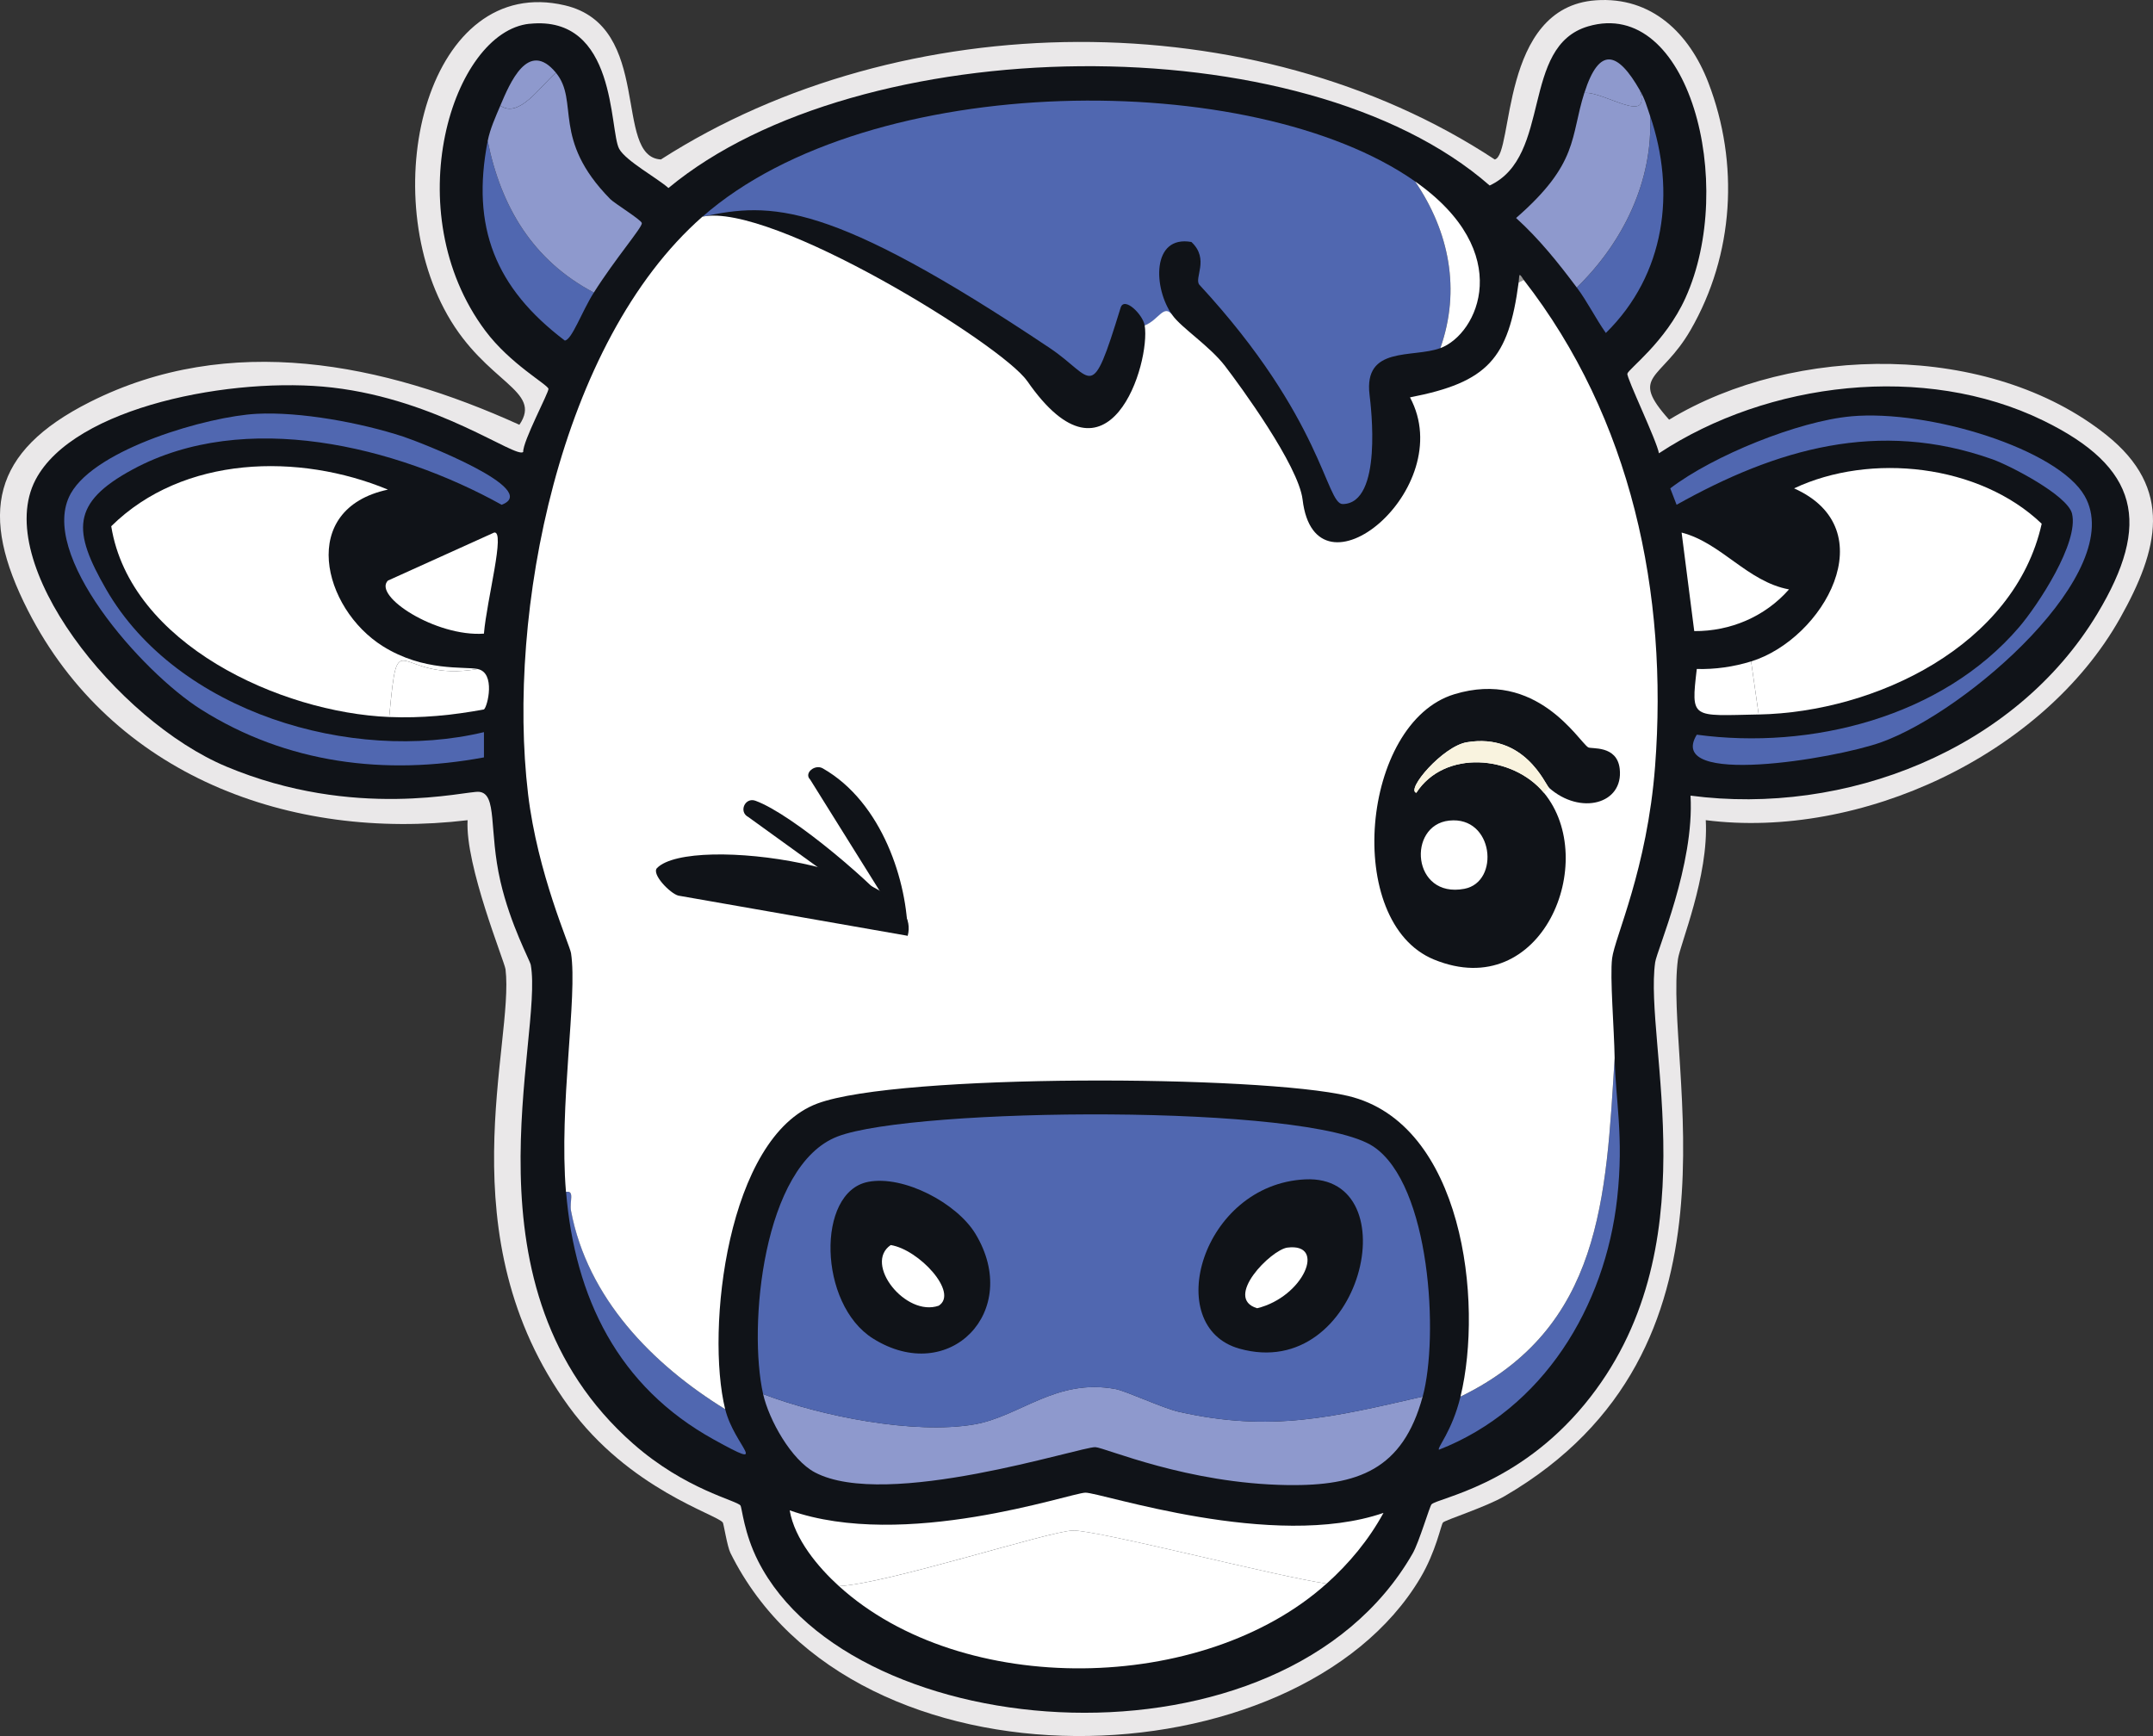
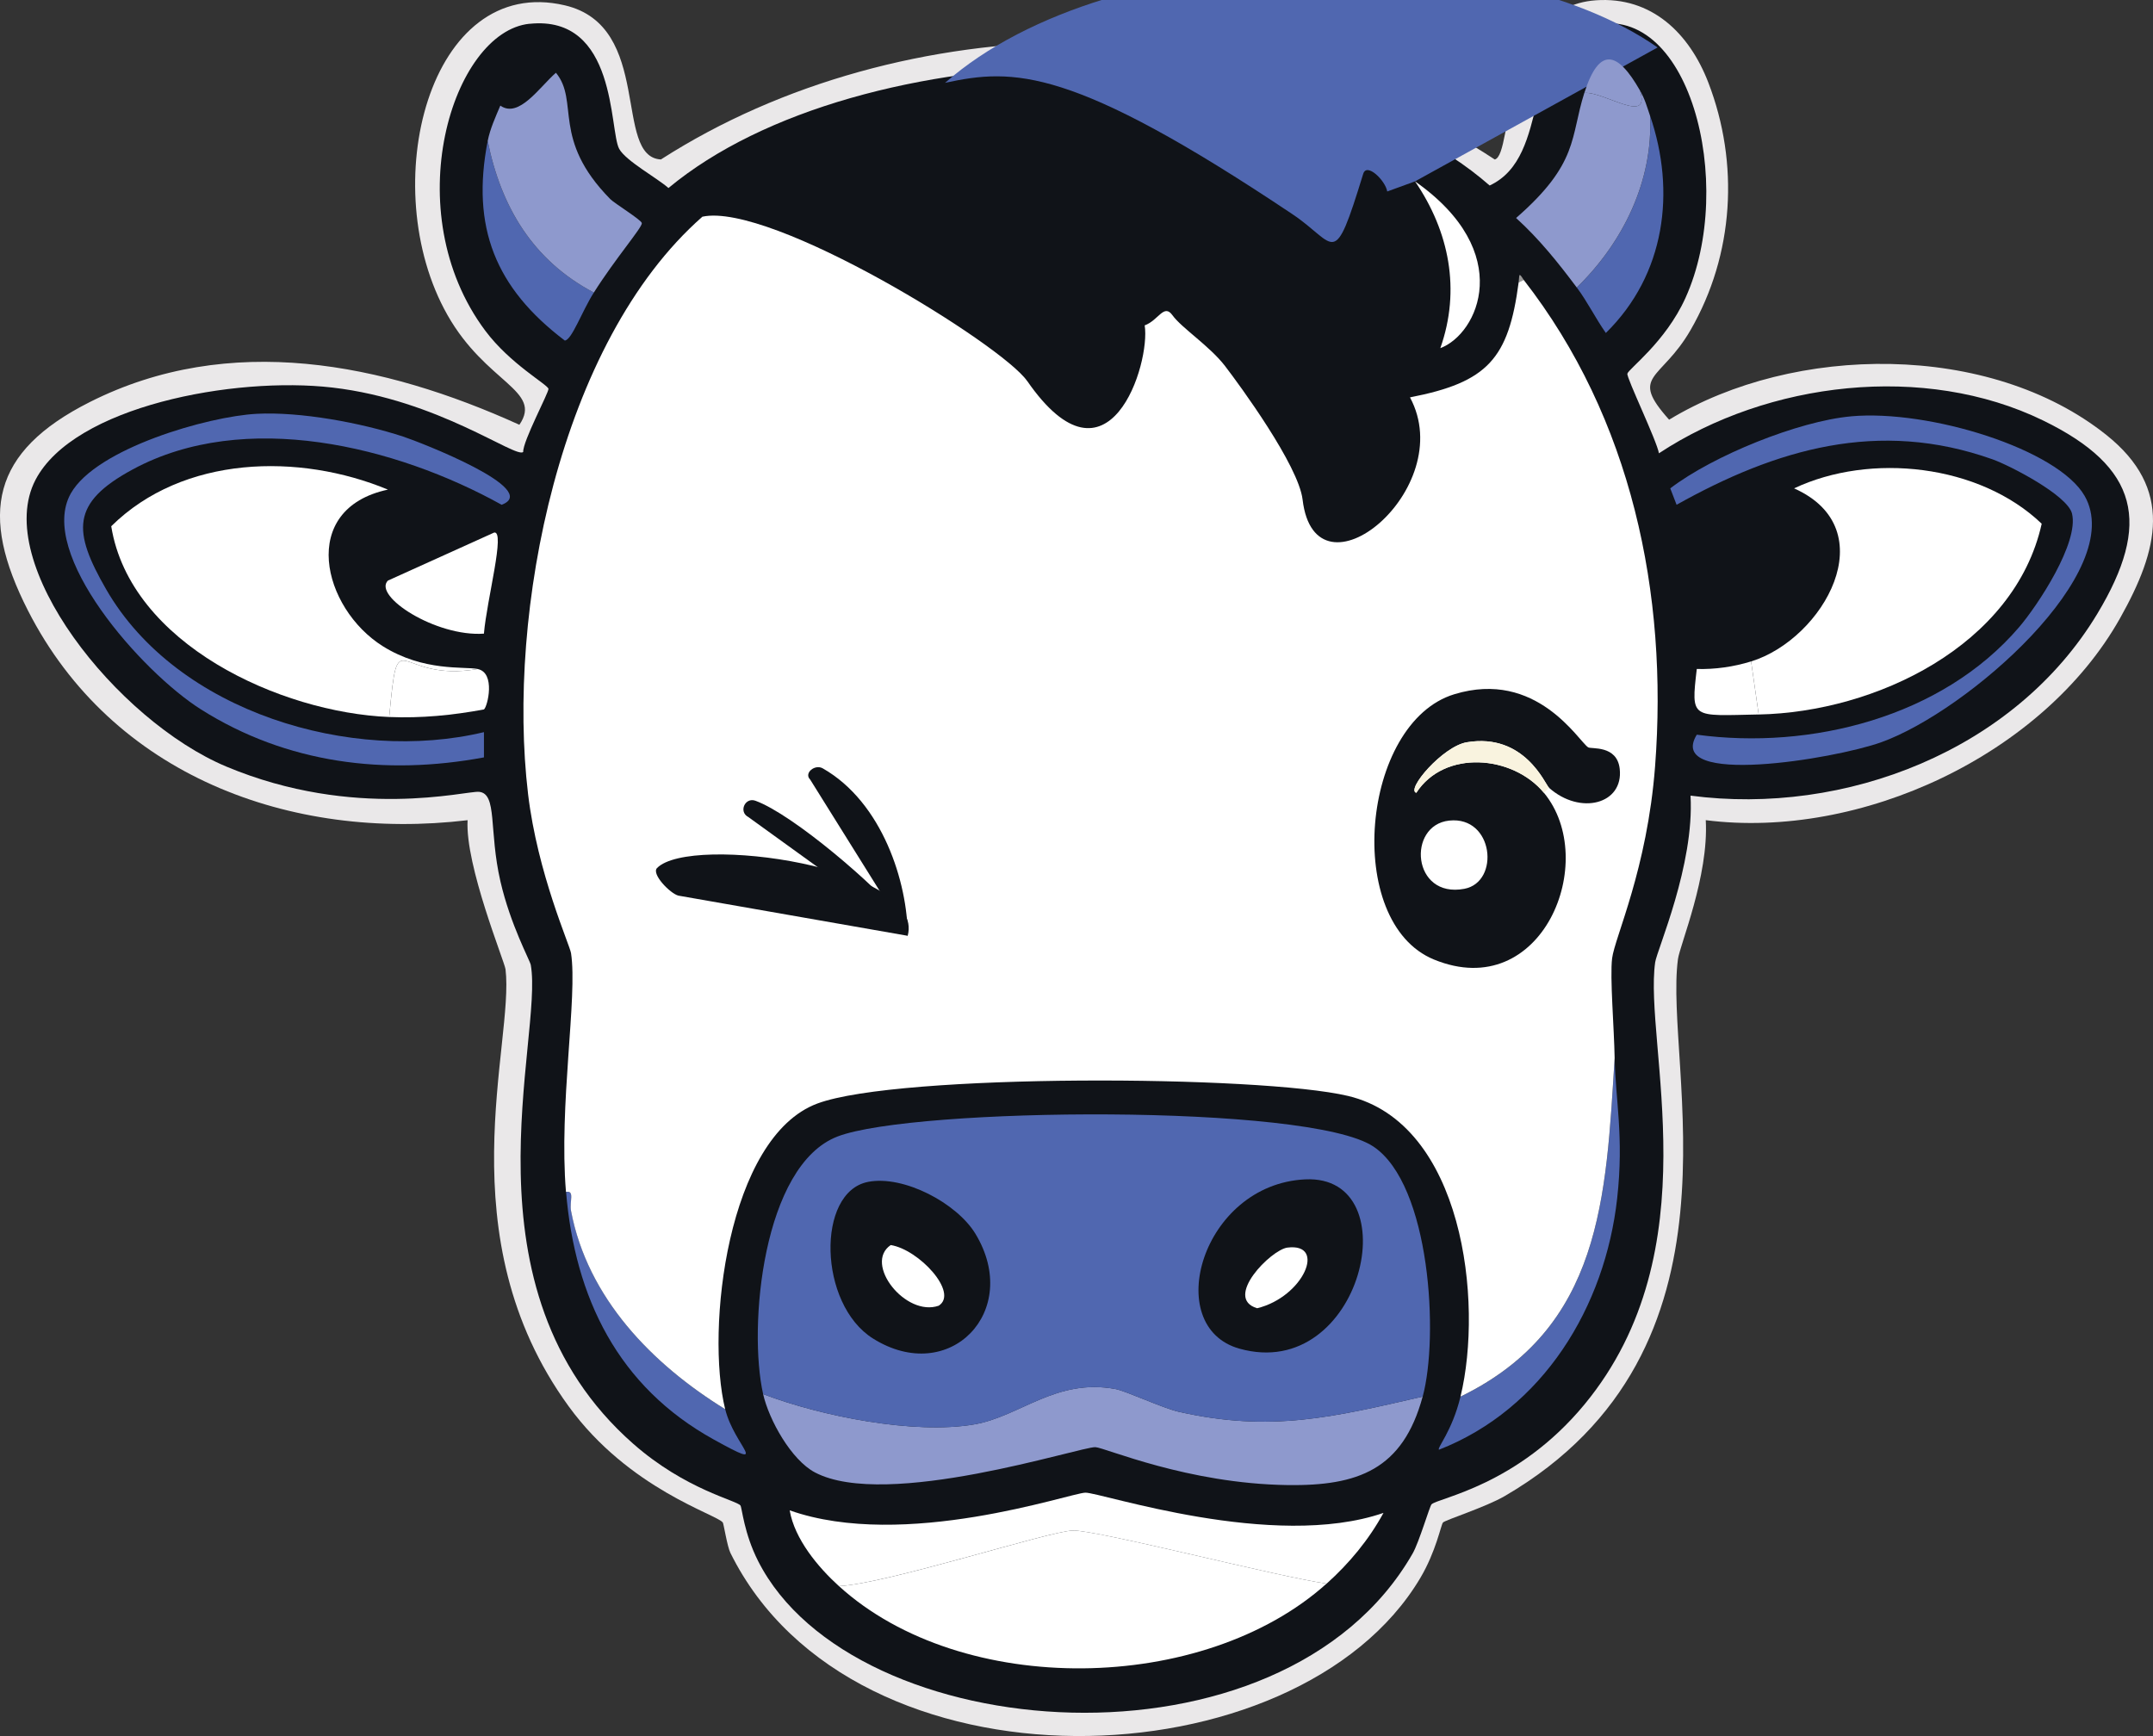
<svg xmlns="http://www.w3.org/2000/svg" id="Layer_2" viewBox="0 0 659.85 532.12">
  <rect x="0" y="0" width="659.85" height="532.12" fill="#333333" stroke="none" />
  <defs>
    <style>.cls-1{fill:#eae8e9;}.cls-1,.cls-2,.cls-3,.cls-4,.cls-5,.cls-6,.cls-7{stroke-width:0px;}.cls-2{fill:#101318;}.cls-3{fill:#f9f3df;}.cls-4{fill:#5067b0;}.cls-5{fill:#fff;}.cls-6{fill:#8e99cd;}.cls-7{fill:#9b9a99;}</style>
  </defs>
  <g id="Layer_1-2">
    <path class="cls-1" d="M489.09.09c17.18-1.21,28.69,10.22,34.46,25.17,9.56,24.78,7.91,52.78-5.42,75.89-9.08,15.74-18.99,13.61-6.58,27.49,38.4-23.26,98.27-23.82,133.97,4.65,20.8,16.58,15.99,35.25,4.26,56.15-23.61,42.04-79.66,67.99-127,61.95.97,17.15-7.93,38.24-8.52,42.59-4.41,32.78,23.93,119.66-53.05,164.56-5.88,3.43-18.29,7.35-18.97,8.13-.61.69-2.11,8.87-6.97,17.04-37.64,63.31-173.78,68.34-211.42-7.74-.98-1.99-2.05-8.9-2.32-9.29-1.69-2.47-28.73-10.17-47.24-35.62-37.91-52.13-16.59-111.5-19.36-133.97-.29-2.35-12.43-31.88-11.62-45.69-54.3,6.48-108.97-13.69-134.75-64.28-15.01-29.47-11.26-48.65,18.97-63.89,42.82-21.59,89.95-11.96,131.65,6.97,7.25-10.62-10.17-12.65-22.07-33.69-22.18-39.21-5.67-104.66,36.01-94.87,27.24,6.4,14.69,46.41,29.43,47.24C276.52,1.41,384.34.28,458.11,48.88c5.9-1.41,1.37-46.7,30.98-48.79Z" />
    <path class="cls-2" d="M162.28,7.3c26.9-2.82,24.41,32.75,27.49,38.33,2.05,3.71,11.59,8.89,15.1,12,58.16-48.33,194.34-50.96,251.68-.77,19.25-8.96,9.35-42.68,30.2-48.79,30.91-9.05,45.57,48.43,29.81,83.25-6.15,13.6-17.53,21.79-17.81,23.23-.25,1.29,9.04,20.57,9.68,24.39,33.43-22.04,81.41-27.74,117.71-10.07,29.54,14.38,33.27,31.62,16.65,59.24-25.25,41.96-77.36,62-124.68,55.76,1.23,21.31-10.31,47.33-10.84,51.11-3.5,24.89,17.46,88.14-21.68,135.52-20.57,24.9-44.82,28.61-46.85,30.59-.58.57-3.8,11.61-5.81,15.1-40.04,69.76-171.59,59.46-200.57,2.32-4.36-8.6-4.93-16.29-5.42-17.04-1.05-1.59-16.78-4.77-32.91-18.97-54.01-47.57-27.38-124.36-31.36-146.75-.24-1.34-6.22-12.24-9.29-25.56-3.62-15.67-.87-26.97-6.58-27.49-3.93-.36-38.07,8.76-77.44-7.74-33.55-14.06-71.84-62.33-58.47-87.9,11.79-22.54,60.86-31.76,90.99-28.27,32.53,3.77,56.12,21.77,58.47,19.75-.17-3.24,7.91-18.33,7.74-19.36-.21-1.3-11.73-7.6-19.36-17.81-27.29-36.53-10.1-91.62,13.55-94.09Z" />
    <path class="cls-4" d="M447.62,428.09c43.33-21.1,44.59-61.06,47.24-103.77.21,12.57,2.88,24.04.77,42.98-3.69,33.2-22.64,64.54-54.6,77.05-.77-.41,3.99-5.59,6.58-16.26Z" />
    <path class="cls-4" d="M222.27,431.96c2.79,11.34,14.48,19.21-3.48,9.29-29.38-16.22-42.59-43.49-45.3-75.89,2.77-.51,1,2.92,1.55,5.81,5.05,26.71,24.86,46.99,47.24,60.79Z" />
-     <path class="cls-4" d="M433.68,55.59c10.47,15.38,14.05,33.25,7.74,51.11-8.42,3.13-23.54-.84-21.68,14.33.41,3.37,4.11,33.31-8.21,33.47-5.17.07-5.97-26.12-43.91-67.18-1.83-1.99,3.2-7.86-2.48-13.15-12.25-2.18-11.74,14.27-5.81,22.46l-8.52,3.1c-.54-3.32-6.26-8.98-7.36-5.42-9.22,29.99-8.05,21.52-21.68,12.39-67.7-45.31-85.45-44.81-106.48-40.27,51.4-45.17,168.67-45.73,218.38-10.84Z" />
+     <path class="cls-4" d="M433.68,55.59l-8.52,3.1c-.54-3.32-6.26-8.98-7.36-5.42-9.22,29.99-8.05,21.52-21.68,12.39-67.7-45.31-85.45-44.81-106.48-40.27,51.4-45.17,168.67-45.73,218.38-10.84Z" />
    <path class="cls-5" d="M441.43,106.71c6.31-17.86,2.73-35.73-7.74-51.11,30.96,21.72,19.3,46.81,7.74,51.11Z" />
    <path class="cls-4" d="M483.25,88.12c14.12-13.69,23.49-32.71,22.46-52.66,7.94,23.23,4.71,48.68-13.55,66.6-3.16-4.48-5.62-9.55-8.91-13.94Z" />
    <path class="cls-6" d="M505.7,35.46c1.03,19.95-8.34,38.97-22.46,52.66-5.68-7.6-11.53-14.9-18.59-21.3,19.29-16.82,16.57-24.69,20.91-38.33,5.97-.56,20.51,10.06,17.04-.77,1.63,2.86,2.08,4.78,3.1,7.74Z" />
    <path class="cls-6" d="M502.61,27.72c3.47,10.84-11.07.22-17.04.77,4.59-14.45,10.26-12.68,17.04-.77Z" />
    <path class="cls-4" d="M182,89.67c-3.69,5.83-6.78,14.62-8.91,14.71-21.28-16.13-28.75-34.75-23.62-61.18,4.09,20.29,13.91,36.68,32.53,46.46Z" />
    <path class="cls-6" d="M182,89.67c-18.61-9.79-28.44-26.17-32.53-46.46.71-3.66,2.41-7.41,3.87-10.84,5.7,4.02,11.99-5.67,17.04-10.07,7.26,8.81-1.48,20.3,16.65,38.72,1.29,1.31,9.53,6.38,9.68,7.36.19,1.28-7.97,10.64-14.71,21.3Z" />
-     <path class="cls-6" d="M170.38,22.29c-5.04,4.4-11.34,14.09-17.04,10.07,2.89-6.78,8.5-20.42,17.04-10.07Z" />
    <path class="cls-7" d="M466.98,85.8l-1.55.77c.28-2.15-.1-3.47,1.55-.77Z" />
    <path class="cls-4" d="M78.62,126.84c13.45-.71,31.98,2.74,44.92,6.97,5,1.64,42.71,16.24,30.2,20.91-32.38-17.99-78.73-29.4-113.06-10.84-18.97,10.25-18.42,18.92-8.13,36.78,21.74,37.72,75.29,53.44,115.77,43.75v7.74c-30.27,5.63-60.43,1.9-86.73-14.71-18.15-11.46-50.29-47.79-39.88-66.21,7.8-13.81,42.13-23.62,56.92-24.39Z" />
    <path class="cls-5" d="M151.41,163.24c3.59-.8-2.2,20.46-3.1,30.98-14.72,1.03-34.1-11.52-29.43-16.26l32.53-14.71Z" />
    <path class="cls-5" d="M146.38,205.06c5.61,1.12,3.03,11.59,1.94,12.39-9.65,1.79-19.23,2.73-29.04,2.32,2.89-30.59,1.88-10.31,27.1-14.71Z" />
    <path class="cls-5" d="M146.38,205.06c-25.22,4.4-24.22-15.88-27.1,14.71-33.36-1.37-79.38-22.4-85.19-58.47,22.06-21.8,57.63-22.5,84.8-11.23-27.64,5.92-20.1,36.39-1.55,48.01,12.51,7.84,24.91,6.15,29.04,6.97Z" />
    <path class="cls-4" d="M567.27,127.61c24.02-2.18,63.44,10.09,71.63,24.39,13.21,23.07-35.88,66.04-62.34,75.51-14.47,5.18-66.31,13.69-56.53-2.32,34.94,4.72,75.08-5.32,98.74-32.91,5.78-6.74,18.43-25.94,16.26-34.85-1.36-5.61-18.97-14.72-24.39-16.65-34.95-12.42-66.32-3.13-96.8,13.94l-1.94-5.03c13.15-10.06,39.29-20.61,55.37-22.07Z" />
-     <path class="cls-5" d="M515.38,163.24c12.19,3.13,20.13,15.04,32.91,17.42-7.36,8.37-17.99,12.86-29.04,12.78l-3.87-30.2Z" />
    <path class="cls-5" d="M536.68,202.73l2.32,16.26c-20.63.41-20.79,1.59-18.97-13.94,5.62.15,11.29-.66,16.65-2.32Z" />
    <path class="cls-5" d="M539,219l-2.32-16.26c22.22-6.89,41.23-40.54,13.17-53.05,23.37-11.04,56.82-7.43,75.89,10.84-8.33,37.37-50.97,57.76-86.73,58.47Z" />
    <path class="cls-5" d="M314.81,116.77c25.04,36.18,37.89-5.54,36.01-17.04,4.26-1.55,5.88-6.78,8.52-3.1,2.77,3.87,11.4,9.43,16.1,15.55,4.51,5.88,22.53,30.43,23.78,40.98,3.9,32.84,48-3.31,32.91-31.36,23.85-4.62,30.22-11.88,33.3-35.24l1.55-.77c33.05,42.44,44.31,96.15,40.27,149.07-2.41,31.55-12.36,52.42-13.17,58.86-.72,5.79.63,21.51.77,30.59-2.65,42.71-3.91,82.68-47.24,103.77,7.06-29.1.82-83.79-34.46-92.16-27.03-6.41-137.81-6.92-162.63,2.32-27.65,10.29-34.26,69.38-28.27,93.7-22.38-13.8-42.19-34.08-47.24-60.79-.54-2.88,1.23-6.32-1.55-5.81-2.22-26.49,3.6-59.8,1.55-73.18-.38-2.51-10.26-24.37-13.17-48.79-6.6-55.51,9.56-138.39,53.43-176.95,21.03-4.54,91.81,39.21,99.51,50.34Z" />
    <path class="cls-2" d="M207.92,274.52l70.27,12.31c5.61-20.98-66.48-31.29-76.82-20.77-1.8,1.83,4.05,7.85,6.55,8.46Z" />
    <path class="cls-2" d="M248.29,238.93l29.9,47.9c0-16.25-7.72-40.89-26.03-51.32-2.42-1.38-5.86,1.48-3.87,3.42Z" />
    <path class="cls-2" d="M229.32,250.41l45.23,32.67c1.24.65,2.49-.86,1.62-1.96-7.36-9.33-33.05-31.46-44.64-35.68-3.19-1.16-5.22,3.38-2.22,4.97Z" />
    <path class="cls-2" d="M474.73,241.45c-1.15-1.02-7.48-16.88-25.17-13.94-7.39,1.23-18.77,14.59-15.49,15.49,8.6-13.3,29.53-11.57,39.11,0,17.2,20.8-.52,64.7-33.69,51.11-27.85-11.41-22.35-72.58,6.2-81.31,25.26-7.73,38.12,14.37,41.04,16.26.94.61,8.84-.77,9.68,6.58,1.24,10.84-12.11,14.34-21.68,5.81Z" />
    <path class="cls-3" d="M474.73,241.45l-1.55,1.55c-9.57-11.57-30.51-13.3-39.11,0-3.28-.9,8.1-14.26,15.49-15.49,17.69-2.94,24.02,12.92,25.17,13.94Z" />
    <path class="cls-5" d="M444.14,251.52c13.66-1.48,15.67,18.83,4.65,20.91-16.07,3.04-17.62-19.51-4.65-20.91Z" />
    <path class="cls-5" d="M406.58,485.39c-37.76,33.91-111.7,35.1-149.46.77,14.73-.72,64.07-16.74,71.63-17.04,7.17-.28,63.3,14.28,77.83,16.26Z" />
    <path class="cls-5" d="M406.58,485.39c-14.53-1.98-70.66-16.54-77.83-16.26-7.57.29-56.9,16.31-71.63,17.04-6.44-5.85-13.59-14.43-15.1-23.23,35.15,12.41,86-5.31,90.61-5.42,4.64-.11,57.61,17.85,91.38,6.2-4.49,8.23-10.46,15.43-17.42,21.68Z" />
    <path class="cls-6" d="M436.01,428.09c-6.08,22.41-19.86,27.4-41.43,27.1-30.69-.43-55.85-11.46-58.86-11.62-4.37-.23-64.04,19.33-85.96,7.74-7.27-3.84-14.08-16.08-15.88-24.01,17.72,6.78,46.22,12.45,64.66,9.29,14.15-2.43,25.02-14.24,43.37-10.84,3.17.59,14.49,5.87,19.36,6.97,28.28,6.39,47.36,1.62,74.73-4.65Z" />
    <path class="cls-4" d="M436.01,428.09c-27.37,6.27-46.45,11.03-74.73,4.65-4.87-1.1-16.19-6.38-19.36-6.97-18.35-3.4-29.22,8.42-43.37,10.84-18.44,3.16-46.94-2.51-64.66-9.29-4.65-20.47-.17-70.21,22.85-78.99,23.35-8.91,144.46-10.11,164.18,3.1,17.51,11.73,20.08,58.32,15.1,76.67Z" />
    <path class="cls-2" d="M400,361.49c32.2-1.56,17.49,62.43-20.13,51.89-24.02-6.73-11.56-50.35,20.13-51.89Z" />
    <path class="cls-5" d="M394.58,382.4c12.12-1.51,4.91,15.13-9.29,18.59-10.44-3.11,4.27-17.96,9.29-18.59Z" />
    <path class="cls-2" d="M266.02,362.26c10.98-2.14,27.25,6.55,32.91,15.88,14.39,23.68-7.89,46.83-31.36,32.14-16.82-10.53-17.4-44.92-1.55-48.01Z" />
    <path class="cls-5" d="M272.99,381.62c8.64,1.37,20.91,14.63,14.71,18.59-10.13,3.55-23.12-12.89-14.71-18.59Z" />
  </g>
</svg>